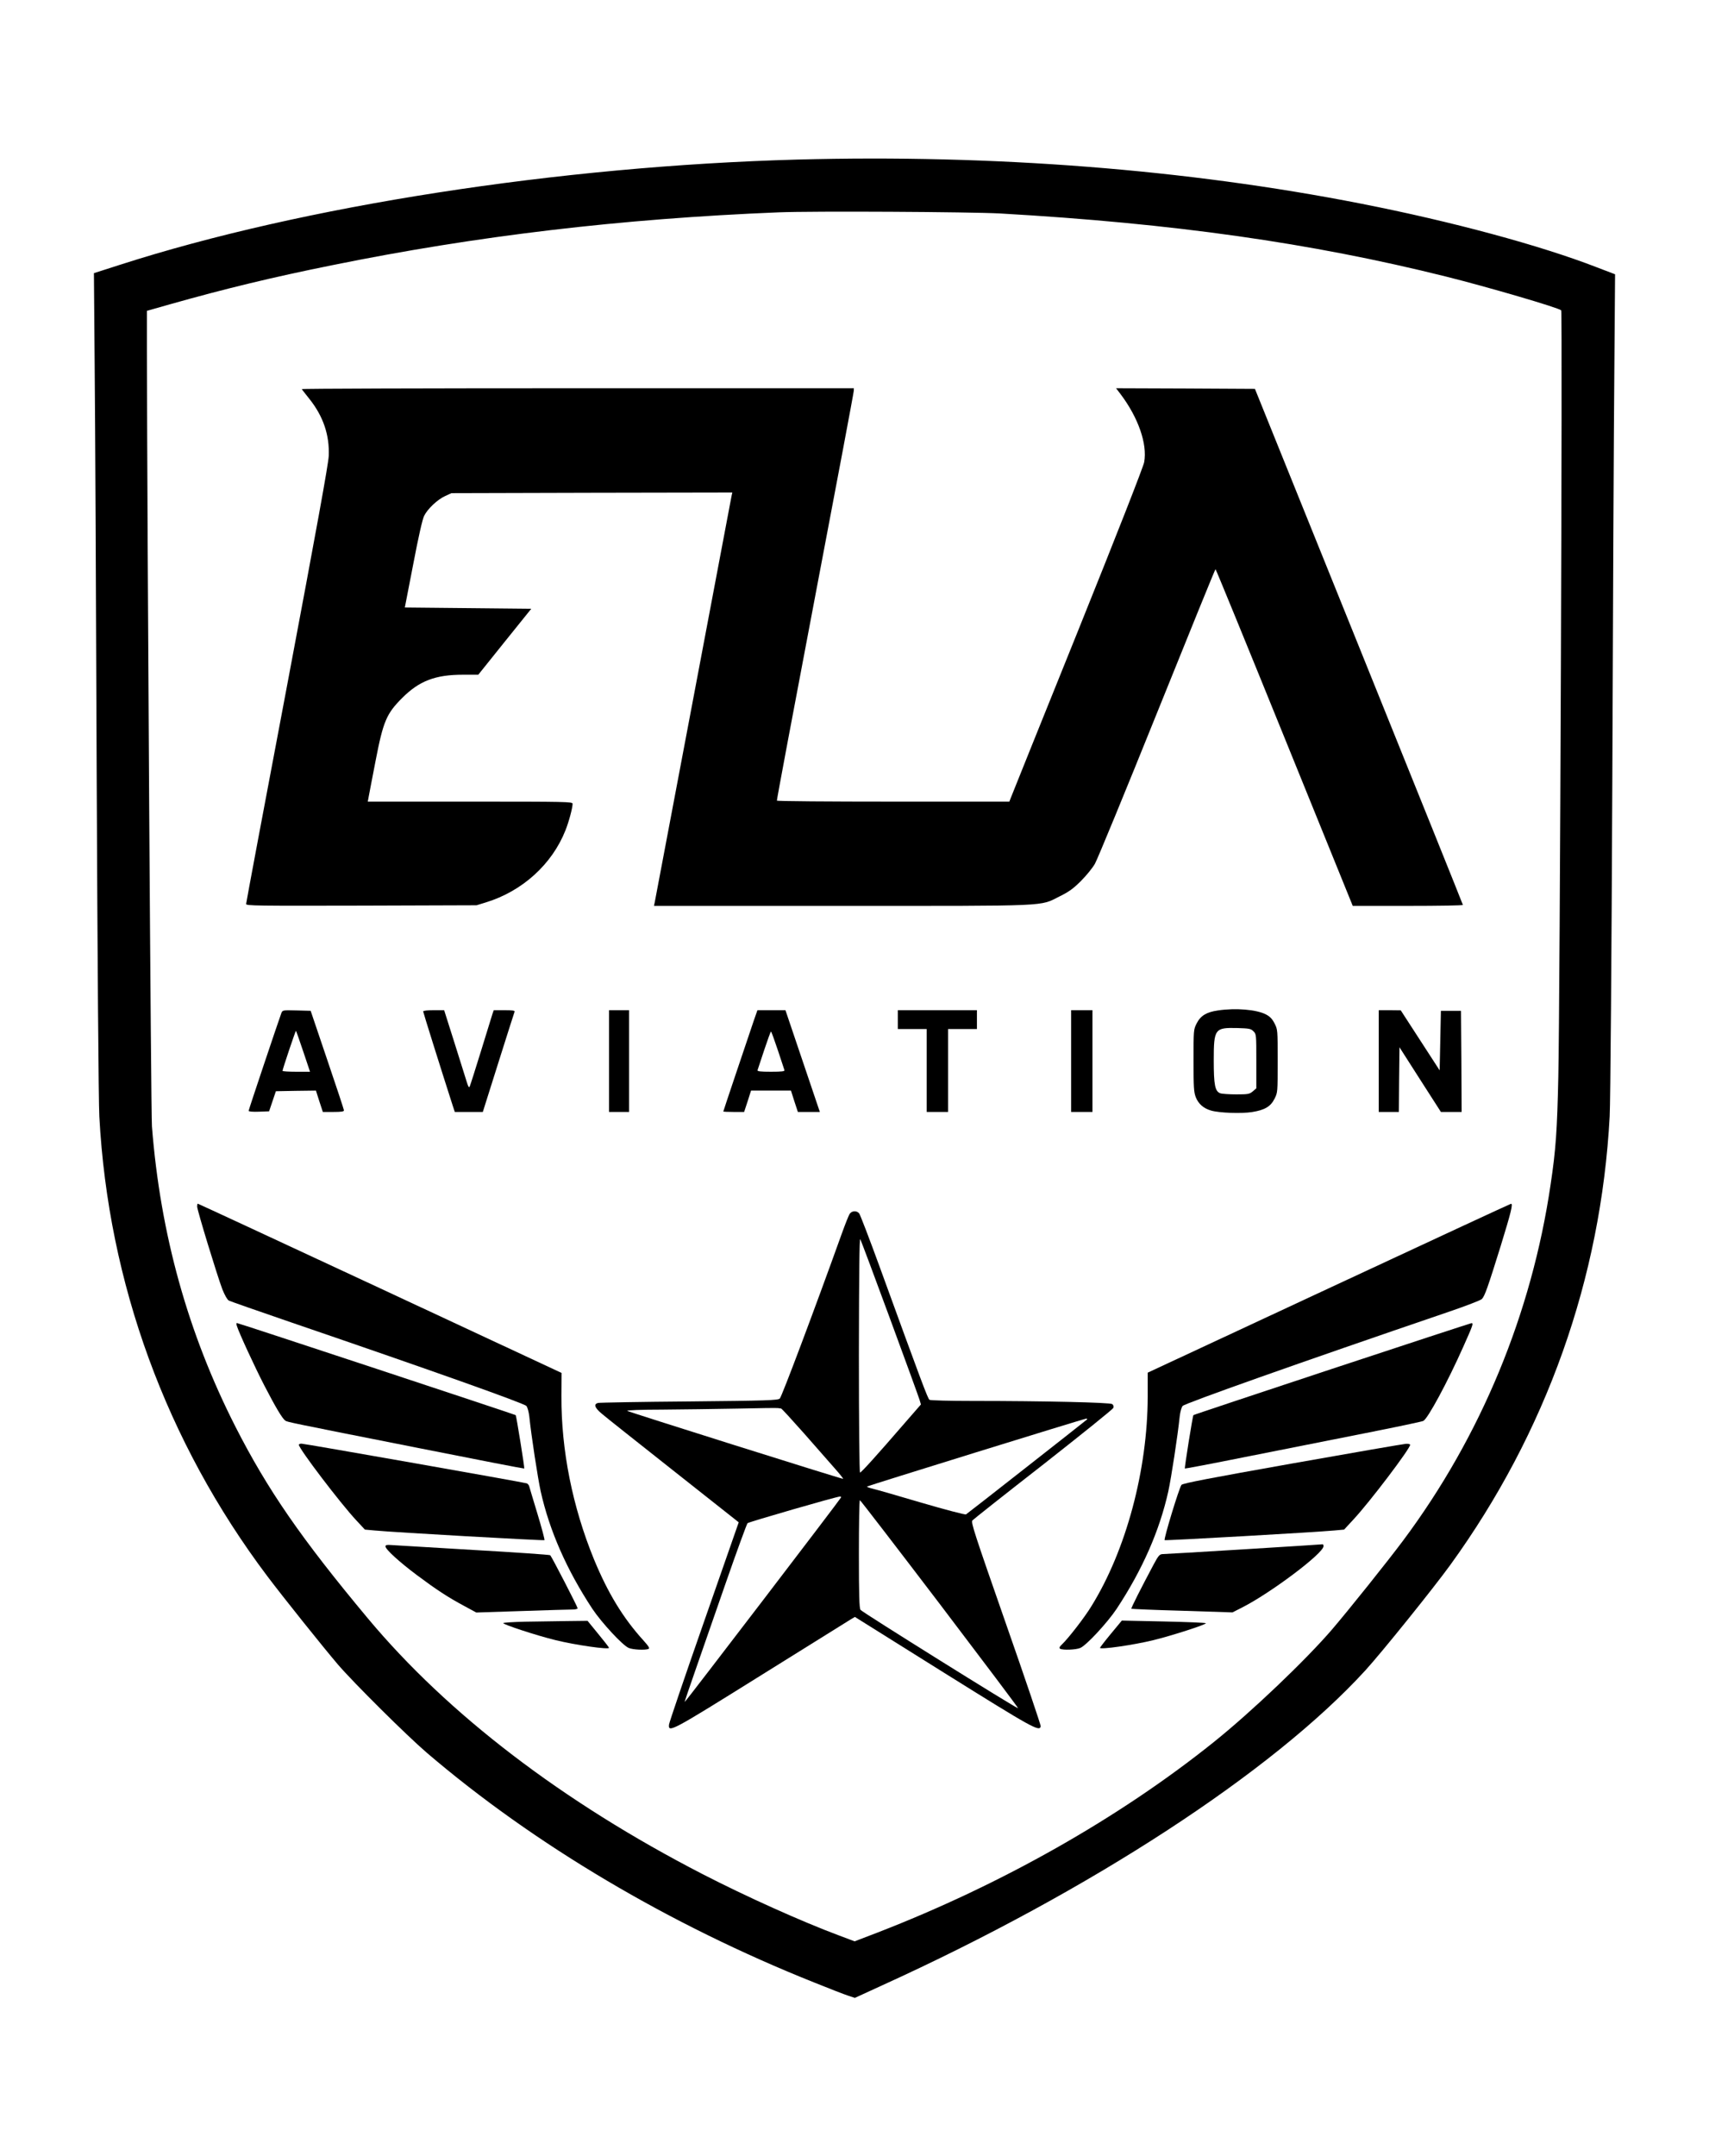
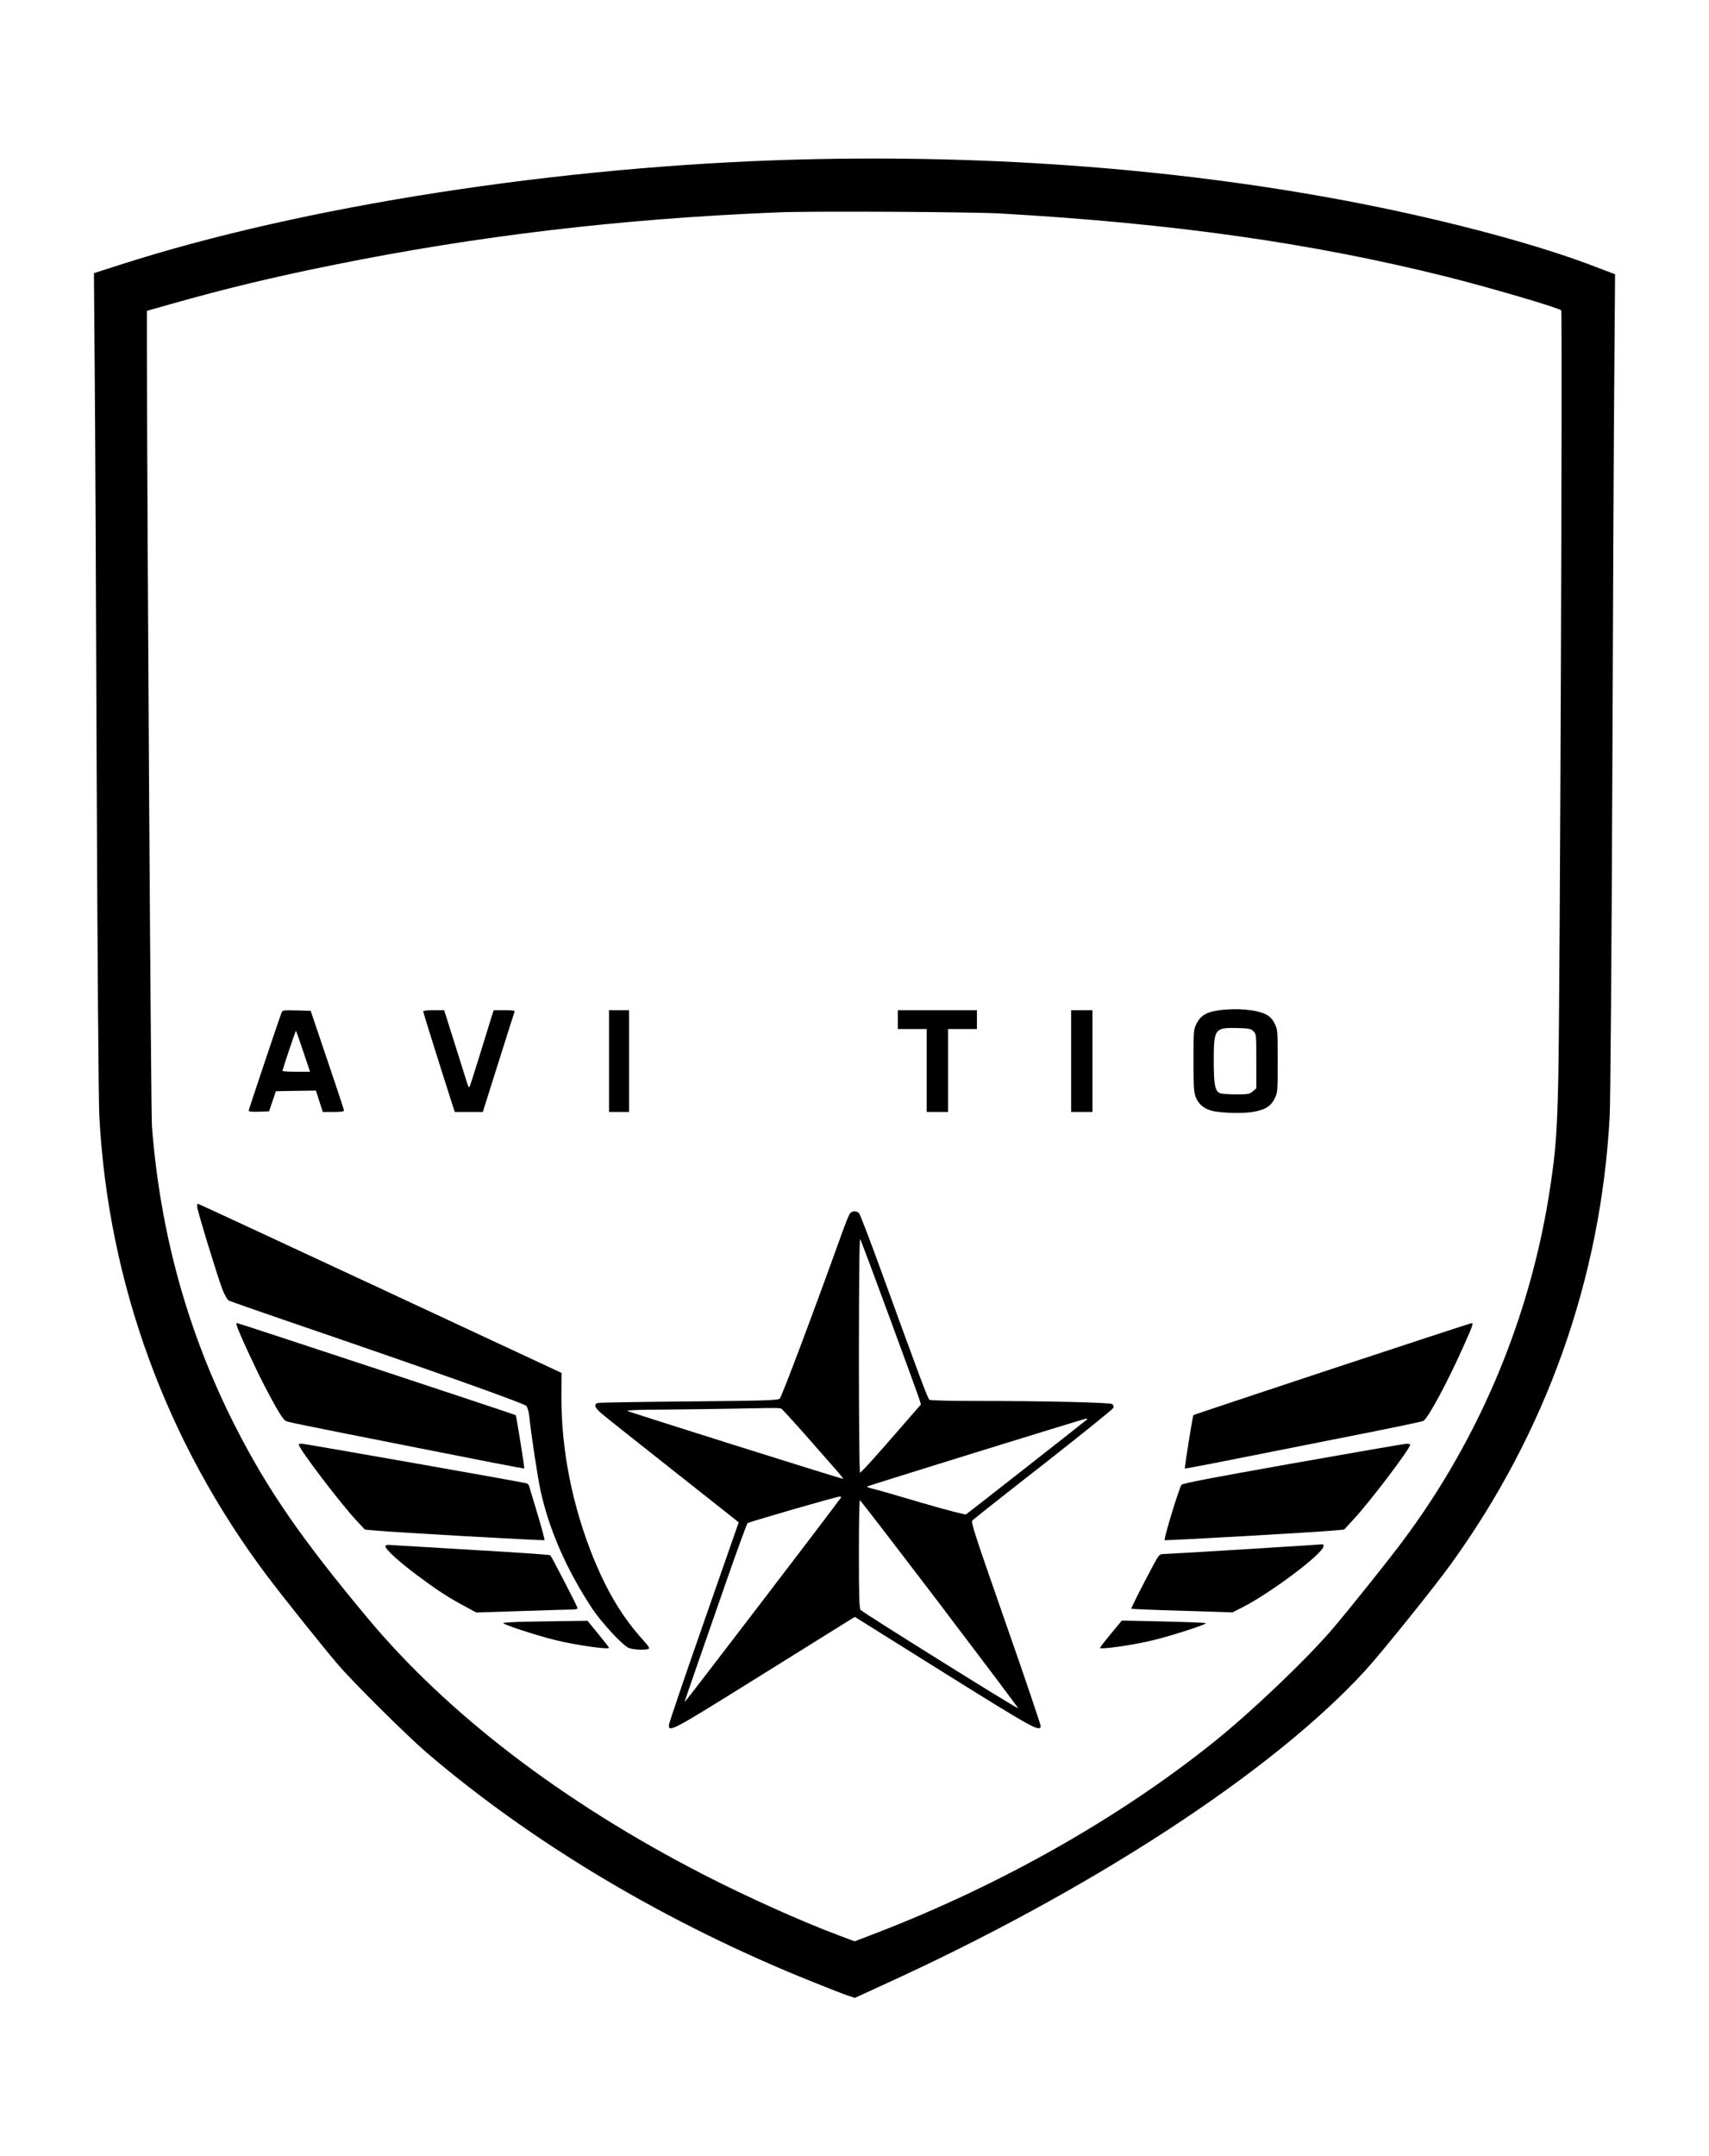
<svg xmlns="http://www.w3.org/2000/svg" version="1.0" width="1361pt" height="1716pt" viewBox="0 0 1361 1716" preserveAspectRatio="xMidYMid meet">
  <g transform="translate(0,1716) scale(0.1,-0.1)" fill="#000000" stroke="none">
    <path d="M6349 15890 c-1895 -52 -3937 -369 -5392 -837 l-209 -67 6 -746 c4 -410 11 -1877 16 -3260 6 -1426 15 -2597 21 -2705 71 -1327 533 -2591 1338 -3660 129 -171 442 -562 564 -705 128 -148 547 -564 707 -701 853 -729 1932 -1368 3085 -1828 121 -49 243 -96 271 -105 l52 -17 218 100 c1657 753 3109 1699 3847 2506 128 140 540 651 677 840 764 1054 1200 2280 1269 3570 6 108 15 1257 21 2660 5 1359 12 2824 16 3256 l6 786 -144 55 c-451 175 -1155 365 -1878 507 -1390 273 -2927 393 -4491 351z m1616 -429 c1380 -79 2475 -234 3550 -502 332 -83 897 -248 918 -269 11 -10 -10 -5516 -23 -6100 -9 -424 -20 -582 -61 -855 -151 -1030 -556 -2007 -1174 -2835 -123 -165 -436 -556 -568 -710 -210 -244 -641 -655 -942 -896 -751 -602 -1691 -1134 -2679 -1516 l-180 -69 -125 47 c-300 112 -740 310 -1086 488 -1114 574 -2028 1272 -2666 2036 -531 636 -798 1023 -1054 1525 -378 743 -598 1532 -665 2390 -8 105 -37 4625 -40 6171 l0 320 183 52 c439 124 819 216 1291 311 1151 234 2301 370 3556 421 273 11 1526 4 1765 -9z" />
-     <path d="M2403 14063 c3 -5 30 -39 61 -78 111 -139 161 -289 154 -454 -4 -70 -95 -571 -331 -1823 -180 -950 -327 -1734 -327 -1743 0 -14 82 -15 918 -13 l917 3 75 23 c290 89 526 303 633 573 27 67 57 179 57 212 0 16 -45 17 -815 17 l-816 0 7 38 c4 20 28 149 55 286 61 316 87 376 212 501 136 136 264 185 484 185 l122 0 211 263 211 262 -503 5 -504 5 67 345 c41 216 74 361 87 385 28 56 107 130 167 157 l50 23 1118 3 1119 2 -6 -27 c-3 -16 -141 -743 -306 -1618 -165 -874 -303 -1602 -306 -1617 l-6 -28 1499 0 c1681 0 1569 -5 1732 76 75 37 109 62 170 123 42 42 92 103 111 137 19 33 242 574 495 1202 253 628 462 1142 465 1142 3 0 250 -603 549 -1340 l544 -1340 438 0 c242 0 439 3 439 8 0 4 -373 930 -828 2057 l-828 2050 -553 3 -553 2 36 -47 c141 -187 214 -396 188 -541 -6 -35 -214 -566 -525 -1338 -284 -703 -523 -1298 -532 -1321 l-17 -43 -923 0 c-508 0 -926 3 -928 8 -2 4 135 734 304 1622 169 888 308 1625 308 1638 l1 22 -2201 0 c-1210 0 -2198 -3 -2196 -7z" />
    <path d="M9700 9118 c-92 -13 -139 -42 -170 -103 -25 -49 -25 -54 -25 -295 0 -214 2 -251 18 -293 21 -53 62 -89 122 -106 64 -19 242 -25 325 -12 102 16 149 44 180 106 25 49 25 53 25 300 0 249 0 251 -25 300 -19 37 -37 55 -70 72 -75 38 -238 52 -380 31z m282 -166 c23 -22 23 -27 23 -238 l0 -216 -28 -24 c-26 -22 -37 -24 -132 -24 -57 0 -115 4 -128 9 -41 16 -51 66 -51 261 0 252 8 262 186 258 96 -3 110 -5 130 -26z" />
    <path d="M2241 9098 c-26 -71 -261 -771 -261 -779 0 -6 34 -9 82 -7 l81 3 27 80 27 80 159 3 160 2 27 -85 28 -85 85 0 c61 0 84 3 83 13 0 6 -60 188 -133 402 l-132 390 -112 3 c-109 3 -112 2 -121 -20z m174 -307 l54 -161 -110 0 c-60 0 -109 3 -109 7 0 13 104 322 107 319 2 -2 28 -76 58 -165z" />
    <path d="M3370 9110 c0 -7 137 -444 236 -752 l16 -48 111 0 112 0 124 393 c68 215 126 398 129 405 3 9 -17 12 -81 12 l-85 0 -11 -32 c-5 -18 -47 -152 -92 -298 -45 -146 -85 -271 -89 -279 -5 -10 -12 2 -22 35 -8 27 -52 167 -98 312 l-83 262 -84 0 c-47 0 -83 -4 -83 -10z" />
    <path d="M4850 8715 l0 -405 80 0 80 0 0 405 0 405 -80 0 -80 0 0 -405z" />
-     <path d="M6005 9043 c-63 -186 -245 -726 -245 -730 0 -1 37 -3 83 -3 l83 0 28 85 27 85 159 0 159 0 27 -85 28 -85 88 0 87 0 -137 405 -137 405 -112 0 -111 0 -27 -77z m189 -240 c27 -82 51 -154 53 -160 4 -10 -21 -13 -107 -13 -86 0 -111 3 -107 13 2 6 26 78 53 160 27 81 51 147 54 147 3 0 27 -66 54 -147z" />
    <path d="M7150 9045 l0 -75 115 0 115 0 0 -330 0 -330 85 0 85 0 0 330 0 330 115 0 115 0 0 75 0 75 -315 0 -315 0 0 -75z" />
    <path d="M8530 8715 l0 -405 85 0 85 0 0 405 0 405 -85 0 -85 0 0 -405z" />
-     <path d="M10980 8715 l0 -405 80 0 80 0 2 257 3 258 165 -258 165 -257 83 0 82 0 -2 403 -3 402 -80 0 -80 0 -5 -237 -5 -237 -155 239 -155 239 -87 1 -88 0 0 -405z" />
    <path d="M1570 7557 c0 -28 160 -551 201 -659 19 -47 39 -82 51 -89 11 -6 235 -84 497 -174 1147 -392 1854 -644 1873 -665 9 -11 19 -47 23 -82 16 -156 68 -493 91 -598 70 -313 207 -624 411 -934 74 -111 242 -292 290 -312 33 -14 129 -19 157 -8 12 5 4 19 -40 68 -162 178 -283 377 -394 646 -171 418 -261 868 -259 1299 l1 184 -1446 674 c-795 370 -1448 673 -1451 673 -3 0 -5 -10 -5 -23z" />
-     <path d="M10583 6907 l-1443 -672 0 -190 c-1 -584 -172 -1223 -448 -1668 -55 -91 -187 -260 -236 -306 -19 -18 -23 -27 -14 -33 21 -13 126 -9 161 6 48 20 216 201 290 312 204 309 341 620 411 934 23 105 75 442 91 598 4 35 14 71 23 82 19 21 918 340 2121 750 135 46 252 91 262 101 23 23 47 91 150 422 83 270 100 338 82 336 -5 0 -657 -303 -1450 -672z" />
    <path d="M6766 7498 c-8 -13 -35 -81 -61 -153 -223 -621 -480 -1303 -495 -1316 -16 -14 -100 -17 -722 -23 -387 -3 -713 -9 -726 -12 -36 -10 -26 -39 31 -86 28 -25 273 -218 542 -431 270 -213 503 -397 519 -410 l29 -23 -276 -790 c-152 -434 -277 -802 -279 -819 -7 -68 14 -57 732 391 377 235 699 436 716 446 l32 19 708 -443 c713 -445 763 -473 772 -427 1 9 -123 377 -278 819 -251 719 -279 804 -266 819 8 9 262 210 565 446 302 237 553 439 557 449 4 13 1 24 -9 31 -18 13 -543 25 -1112 25 -181 0 -336 4 -343 9 -13 8 -65 147 -394 1051 -83 228 -158 423 -166 433 -21 24 -59 21 -76 -5z m321 -831 c124 -336 230 -628 236 -648 l11 -37 -129 -148 c-224 -259 -346 -394 -356 -394 -5 0 -9 378 -9 938 1 649 4 932 11 919 6 -10 112 -293 236 -630z m-867 -717 c5 0 86 -89 182 -197 95 -108 206 -234 246 -280 41 -46 70 -83 66 -83 -17 0 -1710 533 -1719 541 -5 5 109 10 275 10 157 1 427 5 600 8 173 4 321 6 328 4 8 -2 17 -3 22 -3z m2435 -89 c-18 -16 -950 -747 -962 -754 -7 -4 -167 38 -355 93 -189 56 -364 106 -390 112 -27 6 -46 14 -43 17 7 6 1726 539 1745 540 8 1 10 -2 5 -8z m-1957 -619 c-5 -14 -1242 -1631 -1245 -1628 -2 1 36 113 83 247 47 134 157 451 245 704 88 253 166 465 172 472 11 10 703 210 735 212 8 1 12 -3 10 -7z m786 -848 c345 -454 626 -827 624 -830 -7 -6 -1241 764 -1255 783 -10 13 -13 118 -13 445 0 235 3 428 8 428 4 0 290 -372 636 -826z" />
    <path d="M1886 6608 c16 -53 142 -326 220 -477 88 -170 141 -259 165 -277 16 -12 16 -12 1088 -224 447 -89 815 -160 816 -158 4 5 -63 419 -68 425 -6 5 -2208 733 -2220 733 -5 0 -5 -10 -1 -22z" />
    <path d="M10607 6265 c-604 -200 -1101 -365 -1103 -368 -6 -6 -72 -420 -68 -425 1 -2 217 39 481 92 263 52 685 136 938 186 253 50 469 95 480 101 36 18 193 309 319 592 76 170 82 187 64 186 -7 -1 -507 -164 -1111 -364z" />
    <path d="M2380 5661 c0 -31 330 -465 458 -602 l68 -73 77 -7 c154 -15 1347 -82 1353 -77 3 4 -22 98 -56 210 -34 111 -63 210 -66 220 -3 9 -11 19 -19 22 -21 8 -1770 316 -1794 316 -12 0 -21 -4 -21 -9z" />
    <path d="M10295 5513 c-659 -117 -874 -158 -886 -171 -17 -19 -143 -431 -134 -440 5 -5 1203 63 1352 77 l77 7 74 80 c129 138 452 564 452 595 0 5 -15 9 -32 8 -18 -1 -424 -71 -903 -156z" />
    <path d="M3070 4852 c0 -23 108 -122 251 -229 157 -117 247 -176 378 -246 l94 -51 366 12 c201 7 383 12 404 12 20 0 37 5 37 10 0 11 -206 410 -218 422 -4 4 -279 23 -612 42 -333 20 -626 37 -652 39 -37 3 -48 1 -48 -11z" />
    <path d="M9905 4829 c-341 -21 -632 -38 -647 -38 -23 -1 -33 -12 -71 -83 -100 -188 -181 -347 -177 -352 3 -2 185 -10 405 -16 l400 -13 75 38 c229 116 650 432 650 489 0 9 -3 15 -7 15 -5 -1 -287 -19 -628 -40z" />
    <path d="M4180 4253 c-90 -2 -168 -7 -172 -11 -9 -9 268 -100 417 -136 158 -39 425 -77 425 -61 0 4 -39 54 -86 111 l-85 104 -167 -2 c-92 -1 -241 -4 -332 -5z" />
    <path d="M8847 4157 c-48 -58 -87 -109 -87 -112 0 -16 266 22 425 61 141 34 427 126 418 135 -5 4 -157 10 -339 14 l-330 7 -87 -105z" />
  </g>
</svg>